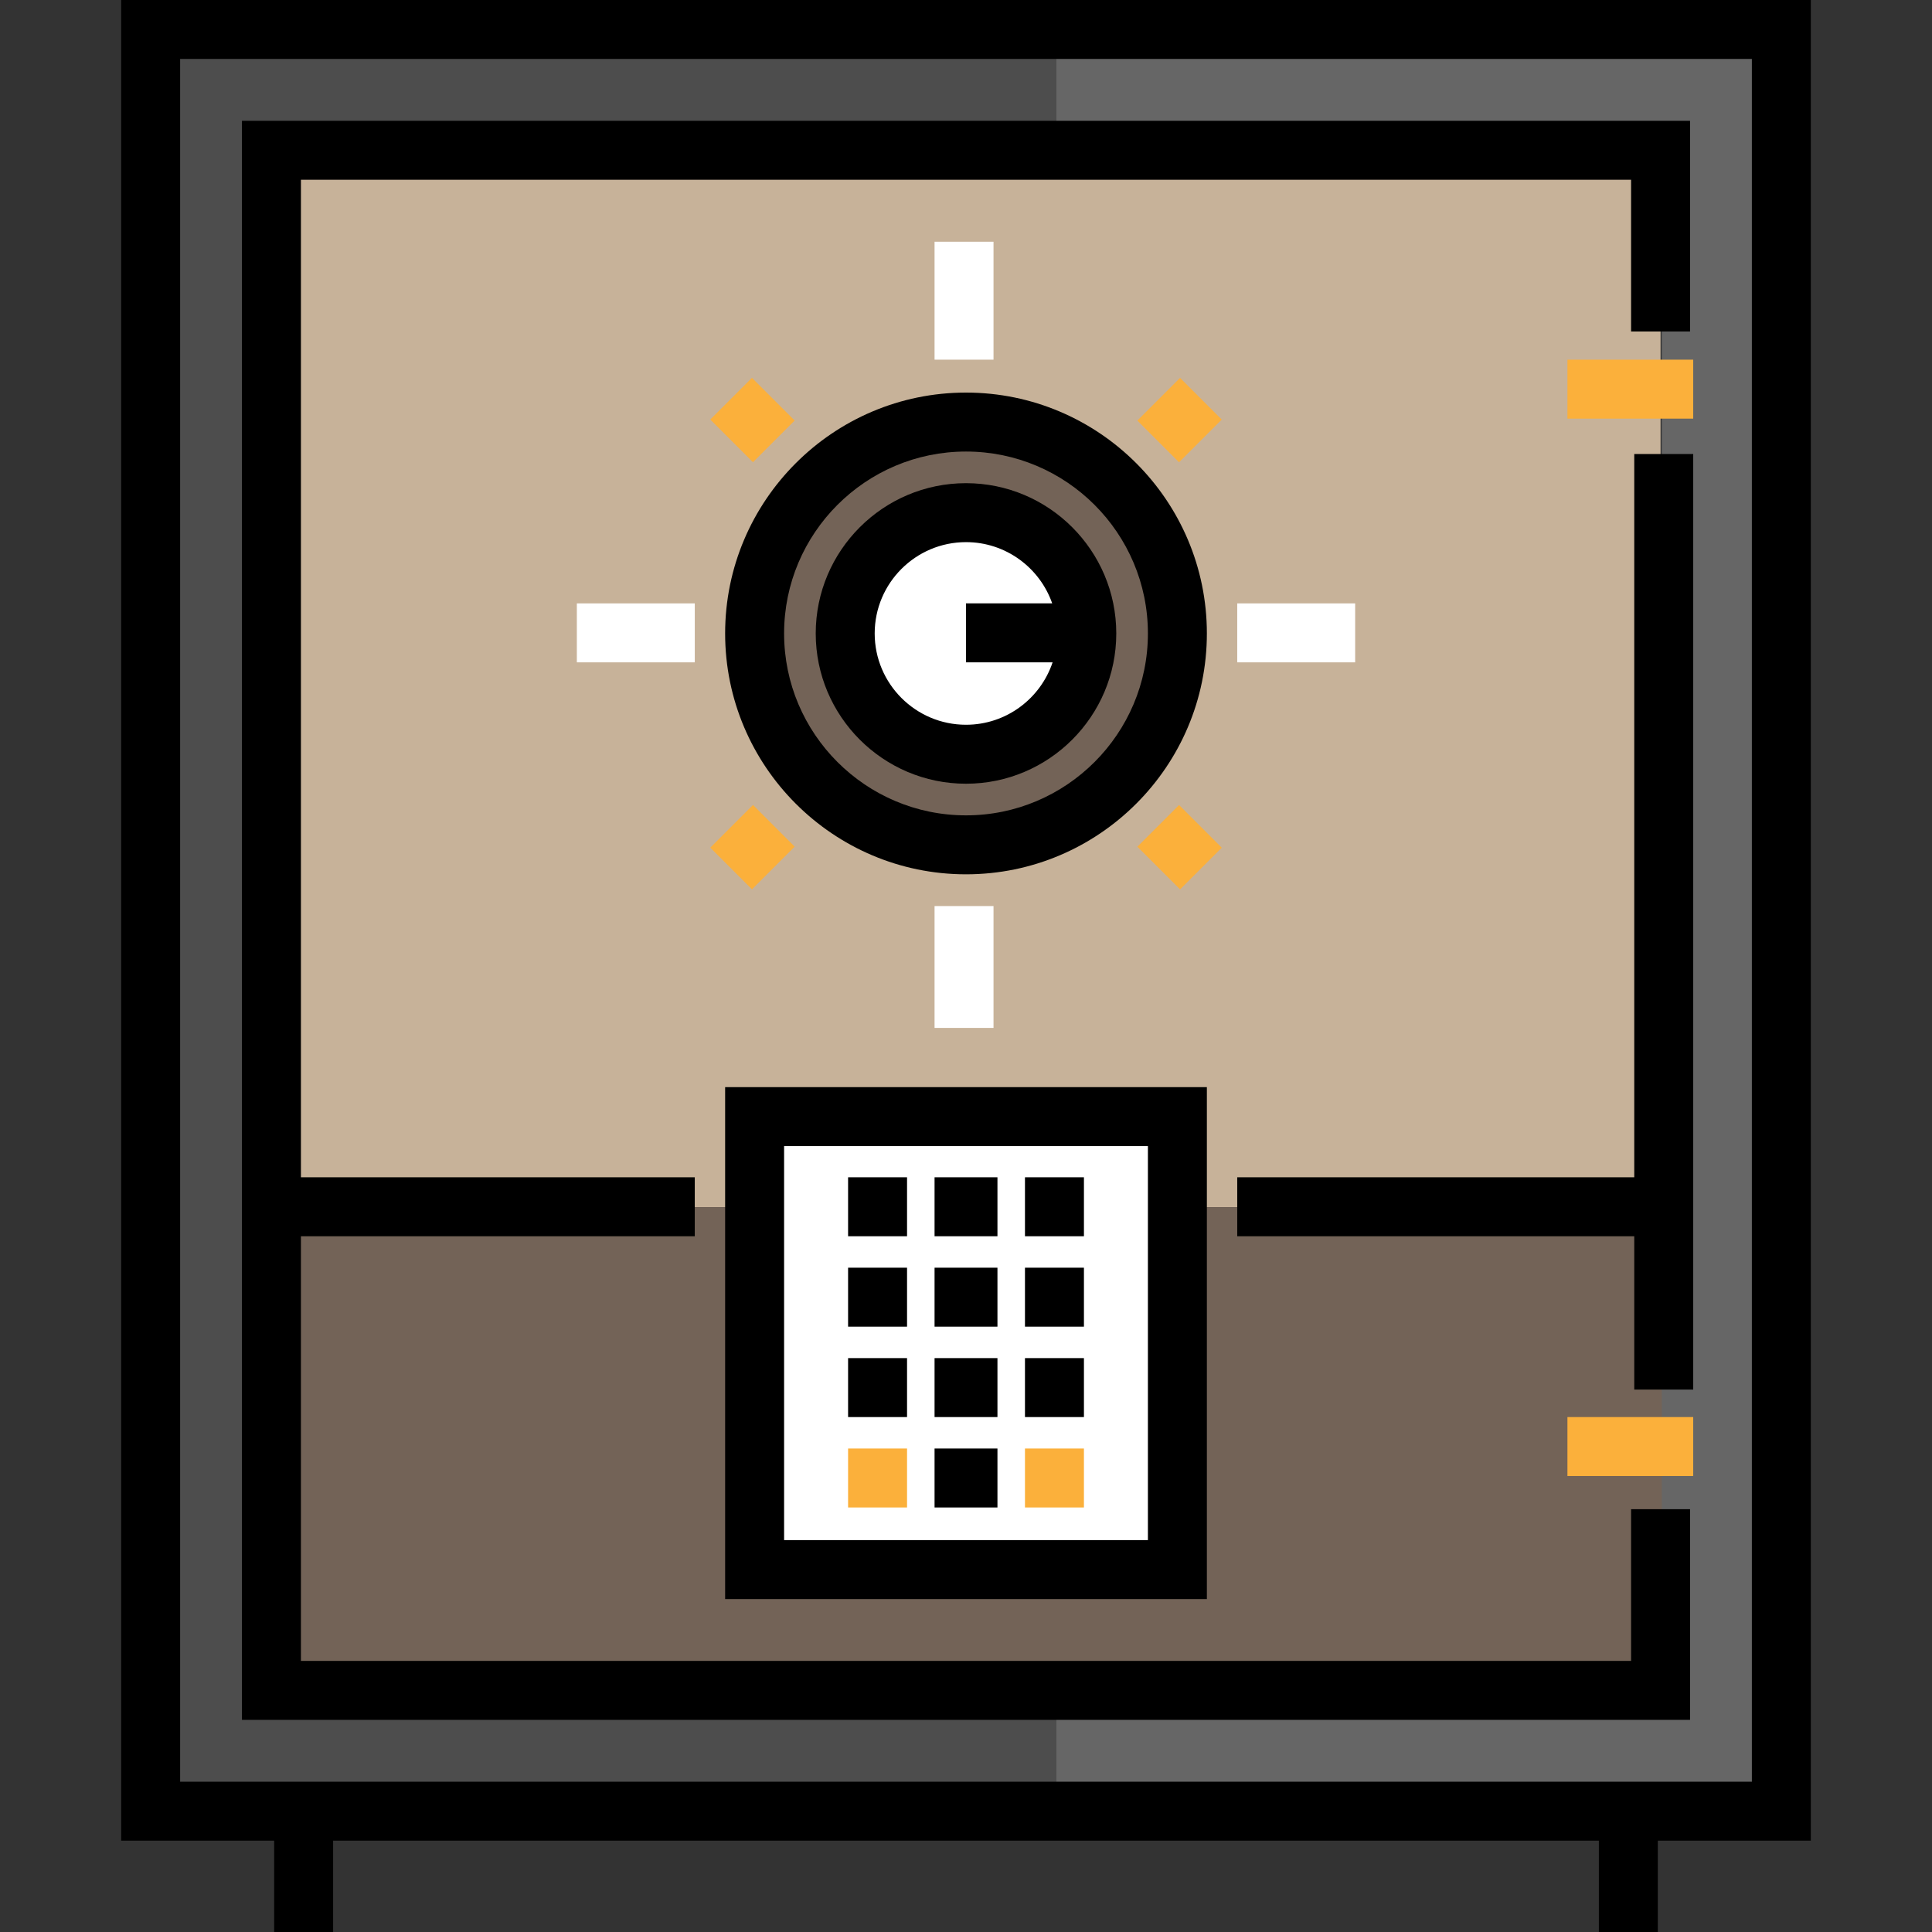
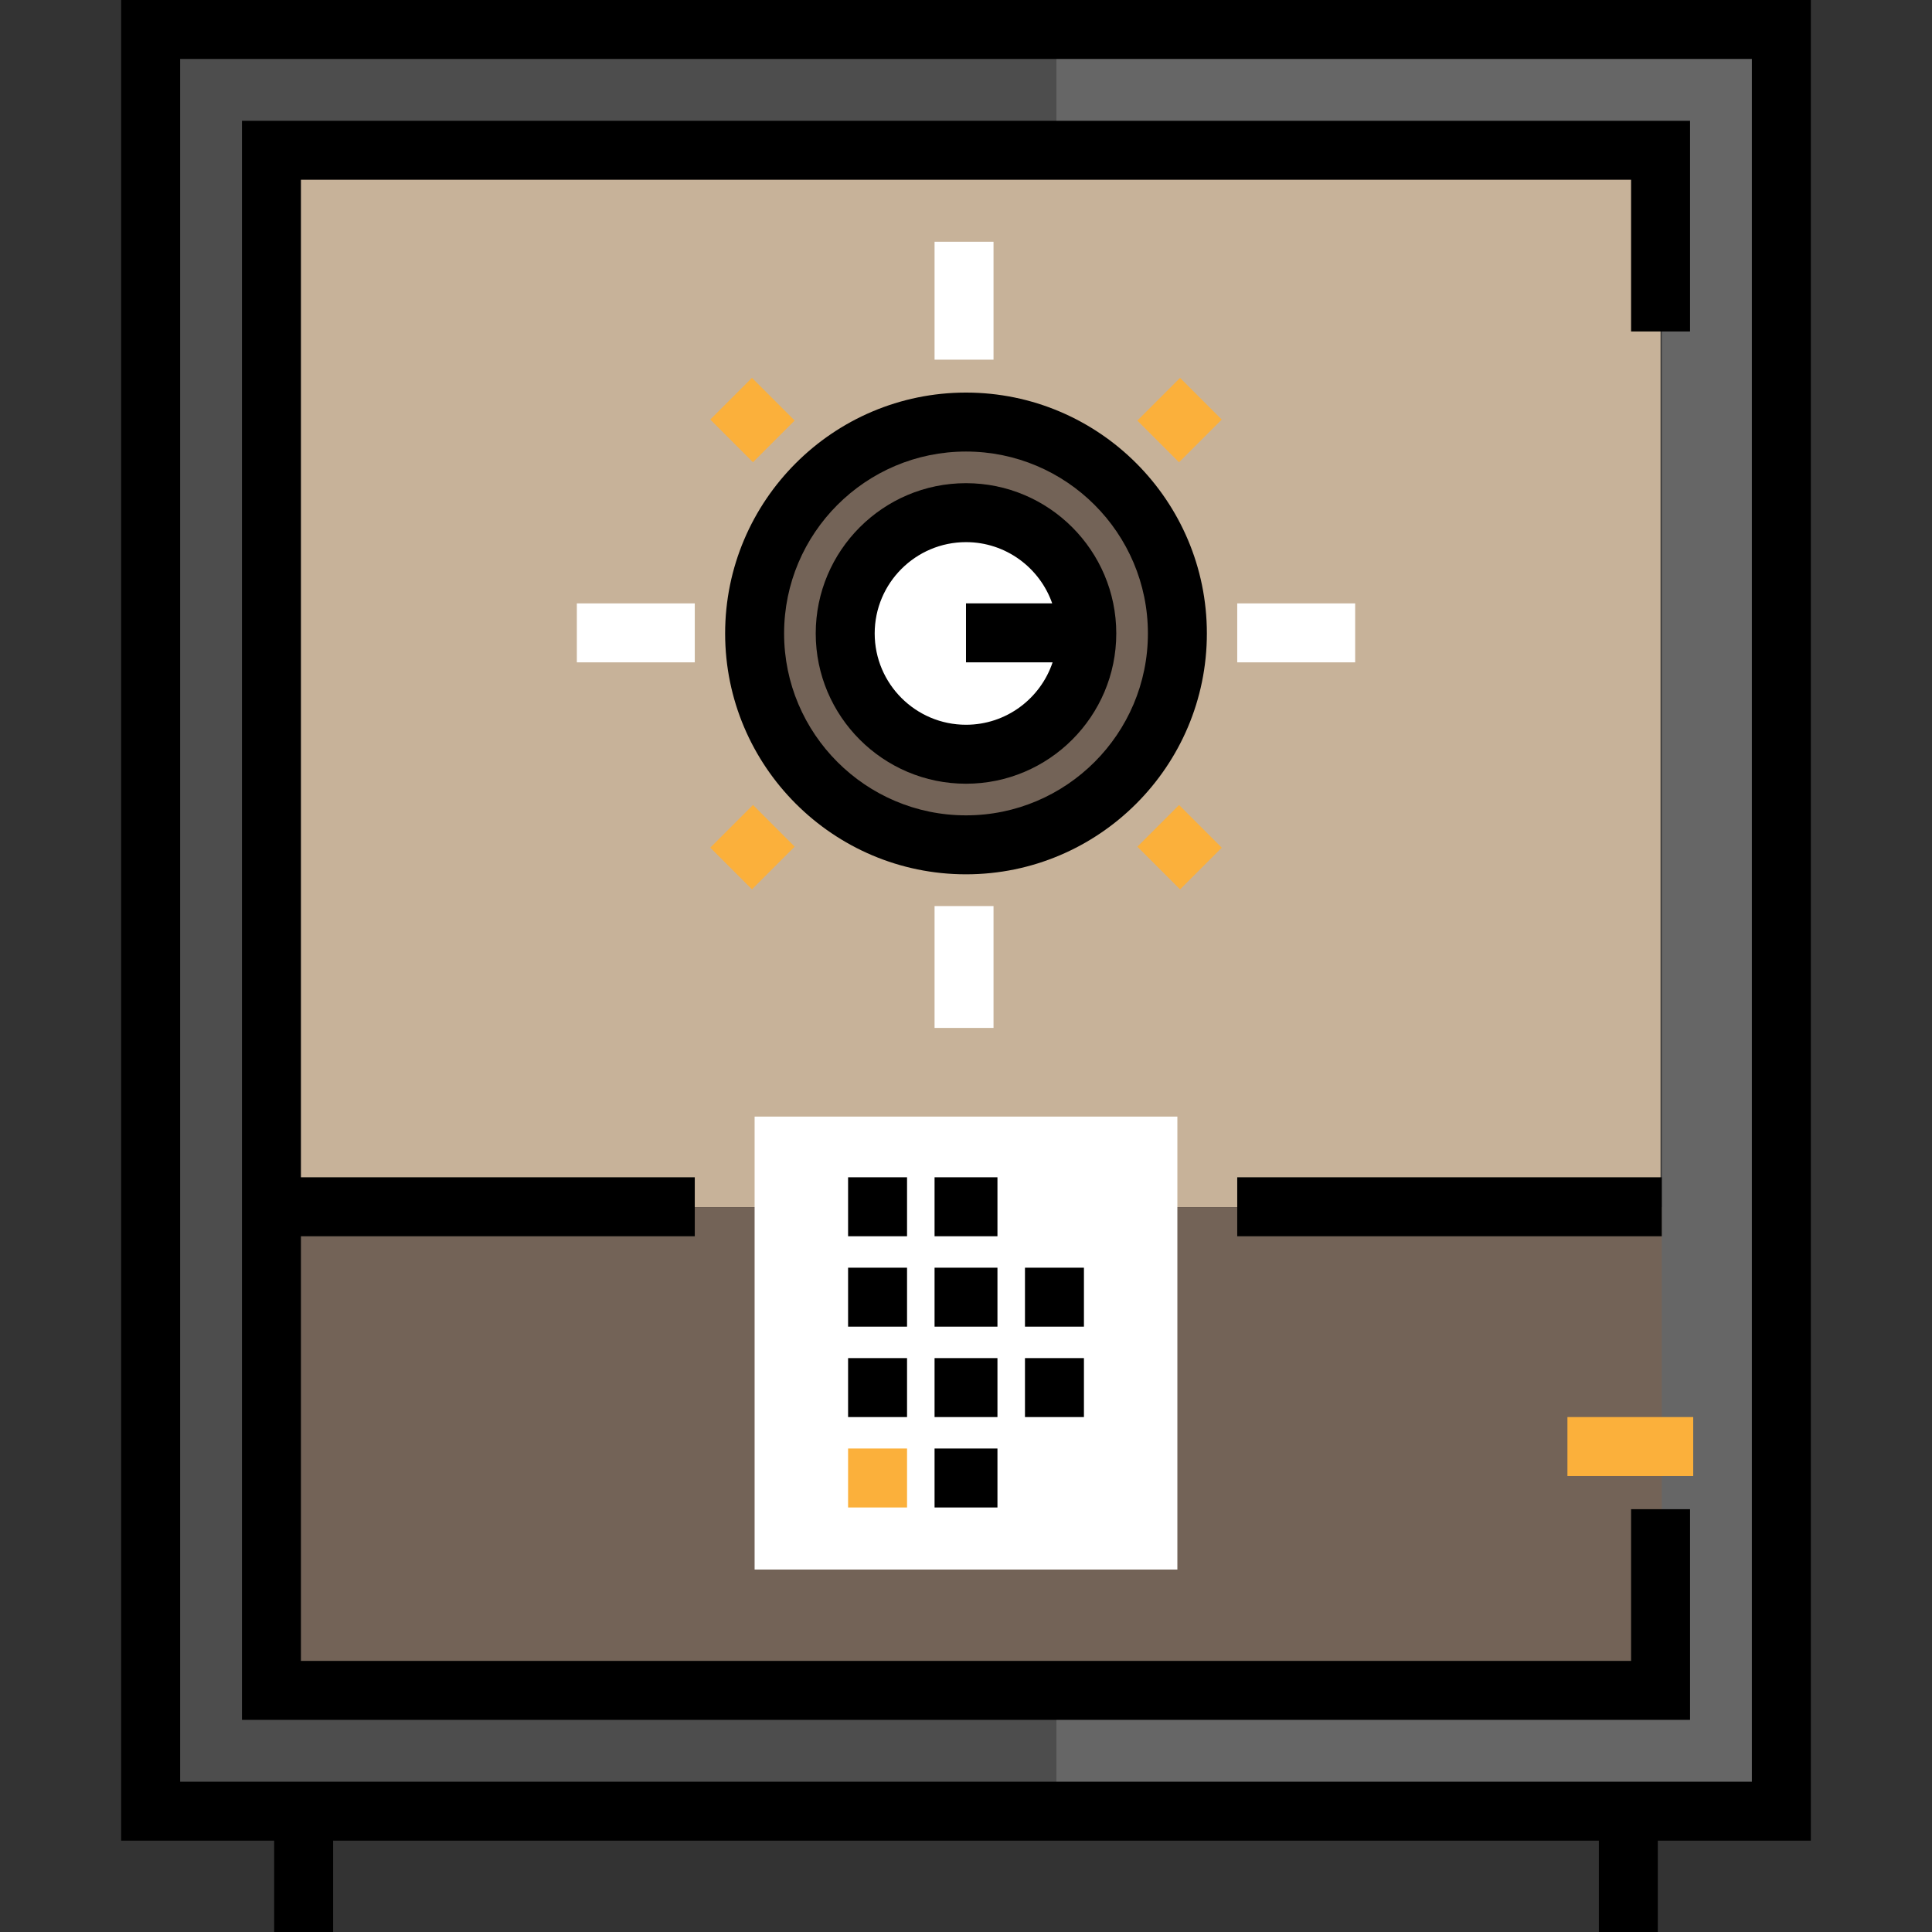
<svg xmlns="http://www.w3.org/2000/svg" version="1.1" id="Layer_1" viewBox="0 0 512 512" xml:space="preserve">
  <rect x="0" y="0" width="512" height="512" fill="#333333" stroke="none" />
  <polyline style="fill:#C7B299;" points="440.066,87.842 440.066,39.825 71.935,39.825 71.935,319.924 440.066,319.924   440.066,399.952 " />
  <g>
    <circle style="fill:#736357;" cx="256.002" cy="167.872" r="56.02" />
    <rect x="71.931" y="319.921" style="fill:#736357;" width="368.965" height="128.048" />
  </g>
  <path style="fill:#666666;" d="M40.364,7.81v472.939h431.27V7.81C471.634,7.81,40.364,7.81,40.364,7.81z M440.383,87.842v312.11  v47.461H71.615V39.06h368.767V87.842z" />
  <g>
    <rect x="199.979" y="295.91" style="fill:#FFFFFF;" width="112.037" height="120.037" />
    <circle style="fill:#FFFFFF;" cx="256.002" cy="167.872" r="32.011" />
  </g>
  <polygon style="fill:#4D4D4D;" points="71.615,447.414 71.615,39.061 279.958,39.061 279.958,7.81 40.364,7.81 40.364,480.749   279.958,480.749 279.958,447.414 " />
  <path d="M479.89,0H32.11v487.794h40.546V512h15.626v-24.206h335.432V512h15.626v-24.206h40.55V0z M464.264,472.168H47.736V15.626  h416.528V472.168z" />
  <polygon points="447.879,455.782 64.122,455.782 64.122,32.011 447.879,32.011 447.879,87.842 432.253,87.842 432.253,47.637   79.748,47.637 79.748,440.156 432.253,440.156 432.253,399.952 447.879,399.952 " />
  <path d="M256.001,231.702c-35.197,0-63.833-28.636-63.833-63.833s28.636-63.832,63.833-63.832s63.832,28.635,63.832,63.832  S291.199,231.702,256.001,231.702z M256.001,119.663c-26.581,0-48.207,21.625-48.207,48.206s21.626,48.207,48.207,48.207  s48.206-21.626,48.206-48.207S282.581,119.663,256.001,119.663z" />
  <g>
    <rect x="247.668" y="64.065" style="fill:#FFFFFF;" width="15.626" height="31.251" />
    <rect x="152.872" y="159.903" style="fill:#FFFFFF;" width="31.251" height="15.626" />
    <rect x="247.668" y="240.115" style="fill:#FFFFFF;" width="15.626" height="32.293" />
    <rect x="327.88" y="159.903" style="fill:#FFFFFF;" width="31.251" height="15.626" />
  </g>
  <g>
    <rect x="191.398" y="103.468" transform="matrix(-0.707 -0.707 0.707 -0.707 261.711 330.966)" style="fill:#FBB03B;" width="16.006" height="15.626" />
    <rect x="191.603" y="216.456" transform="matrix(-0.707 -0.707 0.707 -0.707 181.707 524.184)" style="fill:#FBB03B;" width="15.626" height="16.006" />
    <rect x="304.588" y="216.645" transform="matrix(-0.707 -0.707 0.707 -0.707 374.909 604.209)" style="fill:#FBB03B;" width="16.005" height="15.626" />
    <rect x="304.76" y="103.277" transform="matrix(-0.707 -0.707 0.707 -0.707 454.908 410.989)" style="fill:#FBB03B;" width="15.626" height="16.006" />
  </g>
  <rect x="247.668" y="311.994" width="16.667" height="15.626" />
-   <rect x="271.628" y="311.994" width="15.626" height="15.626" />
  <rect x="224.751" y="311.994" width="15.626" height="15.626" />
  <rect x="247.668" y="335.953" width="16.667" height="15.626" />
  <rect x="271.628" y="335.953" width="15.626" height="15.626" />
  <rect x="224.751" y="335.953" width="15.626" height="15.626" />
  <rect x="247.668" y="359.913" width="16.667" height="15.626" />
  <rect x="271.628" y="359.913" width="15.626" height="15.626" />
  <rect x="224.751" y="359.913" width="15.626" height="15.626" />
  <rect x="247.668" y="383.872" width="16.667" height="15.626" />
  <g>
-     <rect x="271.628" y="383.872" style="fill:#FBB03B;" width="15.626" height="15.626" />
    <rect x="224.751" y="383.872" style="fill:#FBB03B;" width="15.626" height="15.626" />
  </g>
-   <path d="M319.833,423.771H192.168V288.102h127.665V423.771z M207.794,408.145h96.414V303.728h-96.414L207.794,408.145  L207.794,408.145z" />
  <path d="M256.001,128.046c-21.959,0-39.825,17.865-39.825,39.825s17.865,39.824,39.825,39.824s39.824-17.865,39.824-39.824  S277.96,128.046,256.001,128.046z M256.001,192.068c-13.343,0-24.199-10.856-24.199-24.198c0-13.343,10.856-24.199,24.199-24.199  c10.551,0,19.54,6.79,22.844,16.229h-22.846v15.626h22.952C275.739,185.126,266.668,192.068,256.001,192.068z" />
  <g>
-     <rect x="415.385" y="95.317" style="fill:#FBB03B;" width="33.335" height="15.626" />
    <rect x="415.385" y="375.538" style="fill:#FBB03B;" width="33.335" height="15.626" />
  </g>
-   <rect x="433.094" y="120.318" width="15.626" height="247.928" />
  <rect x="71.618" y="311.994" width="112.505" height="15.626" />
  <rect x="327.88" y="311.994" width="112.505" height="15.626" />
</svg>